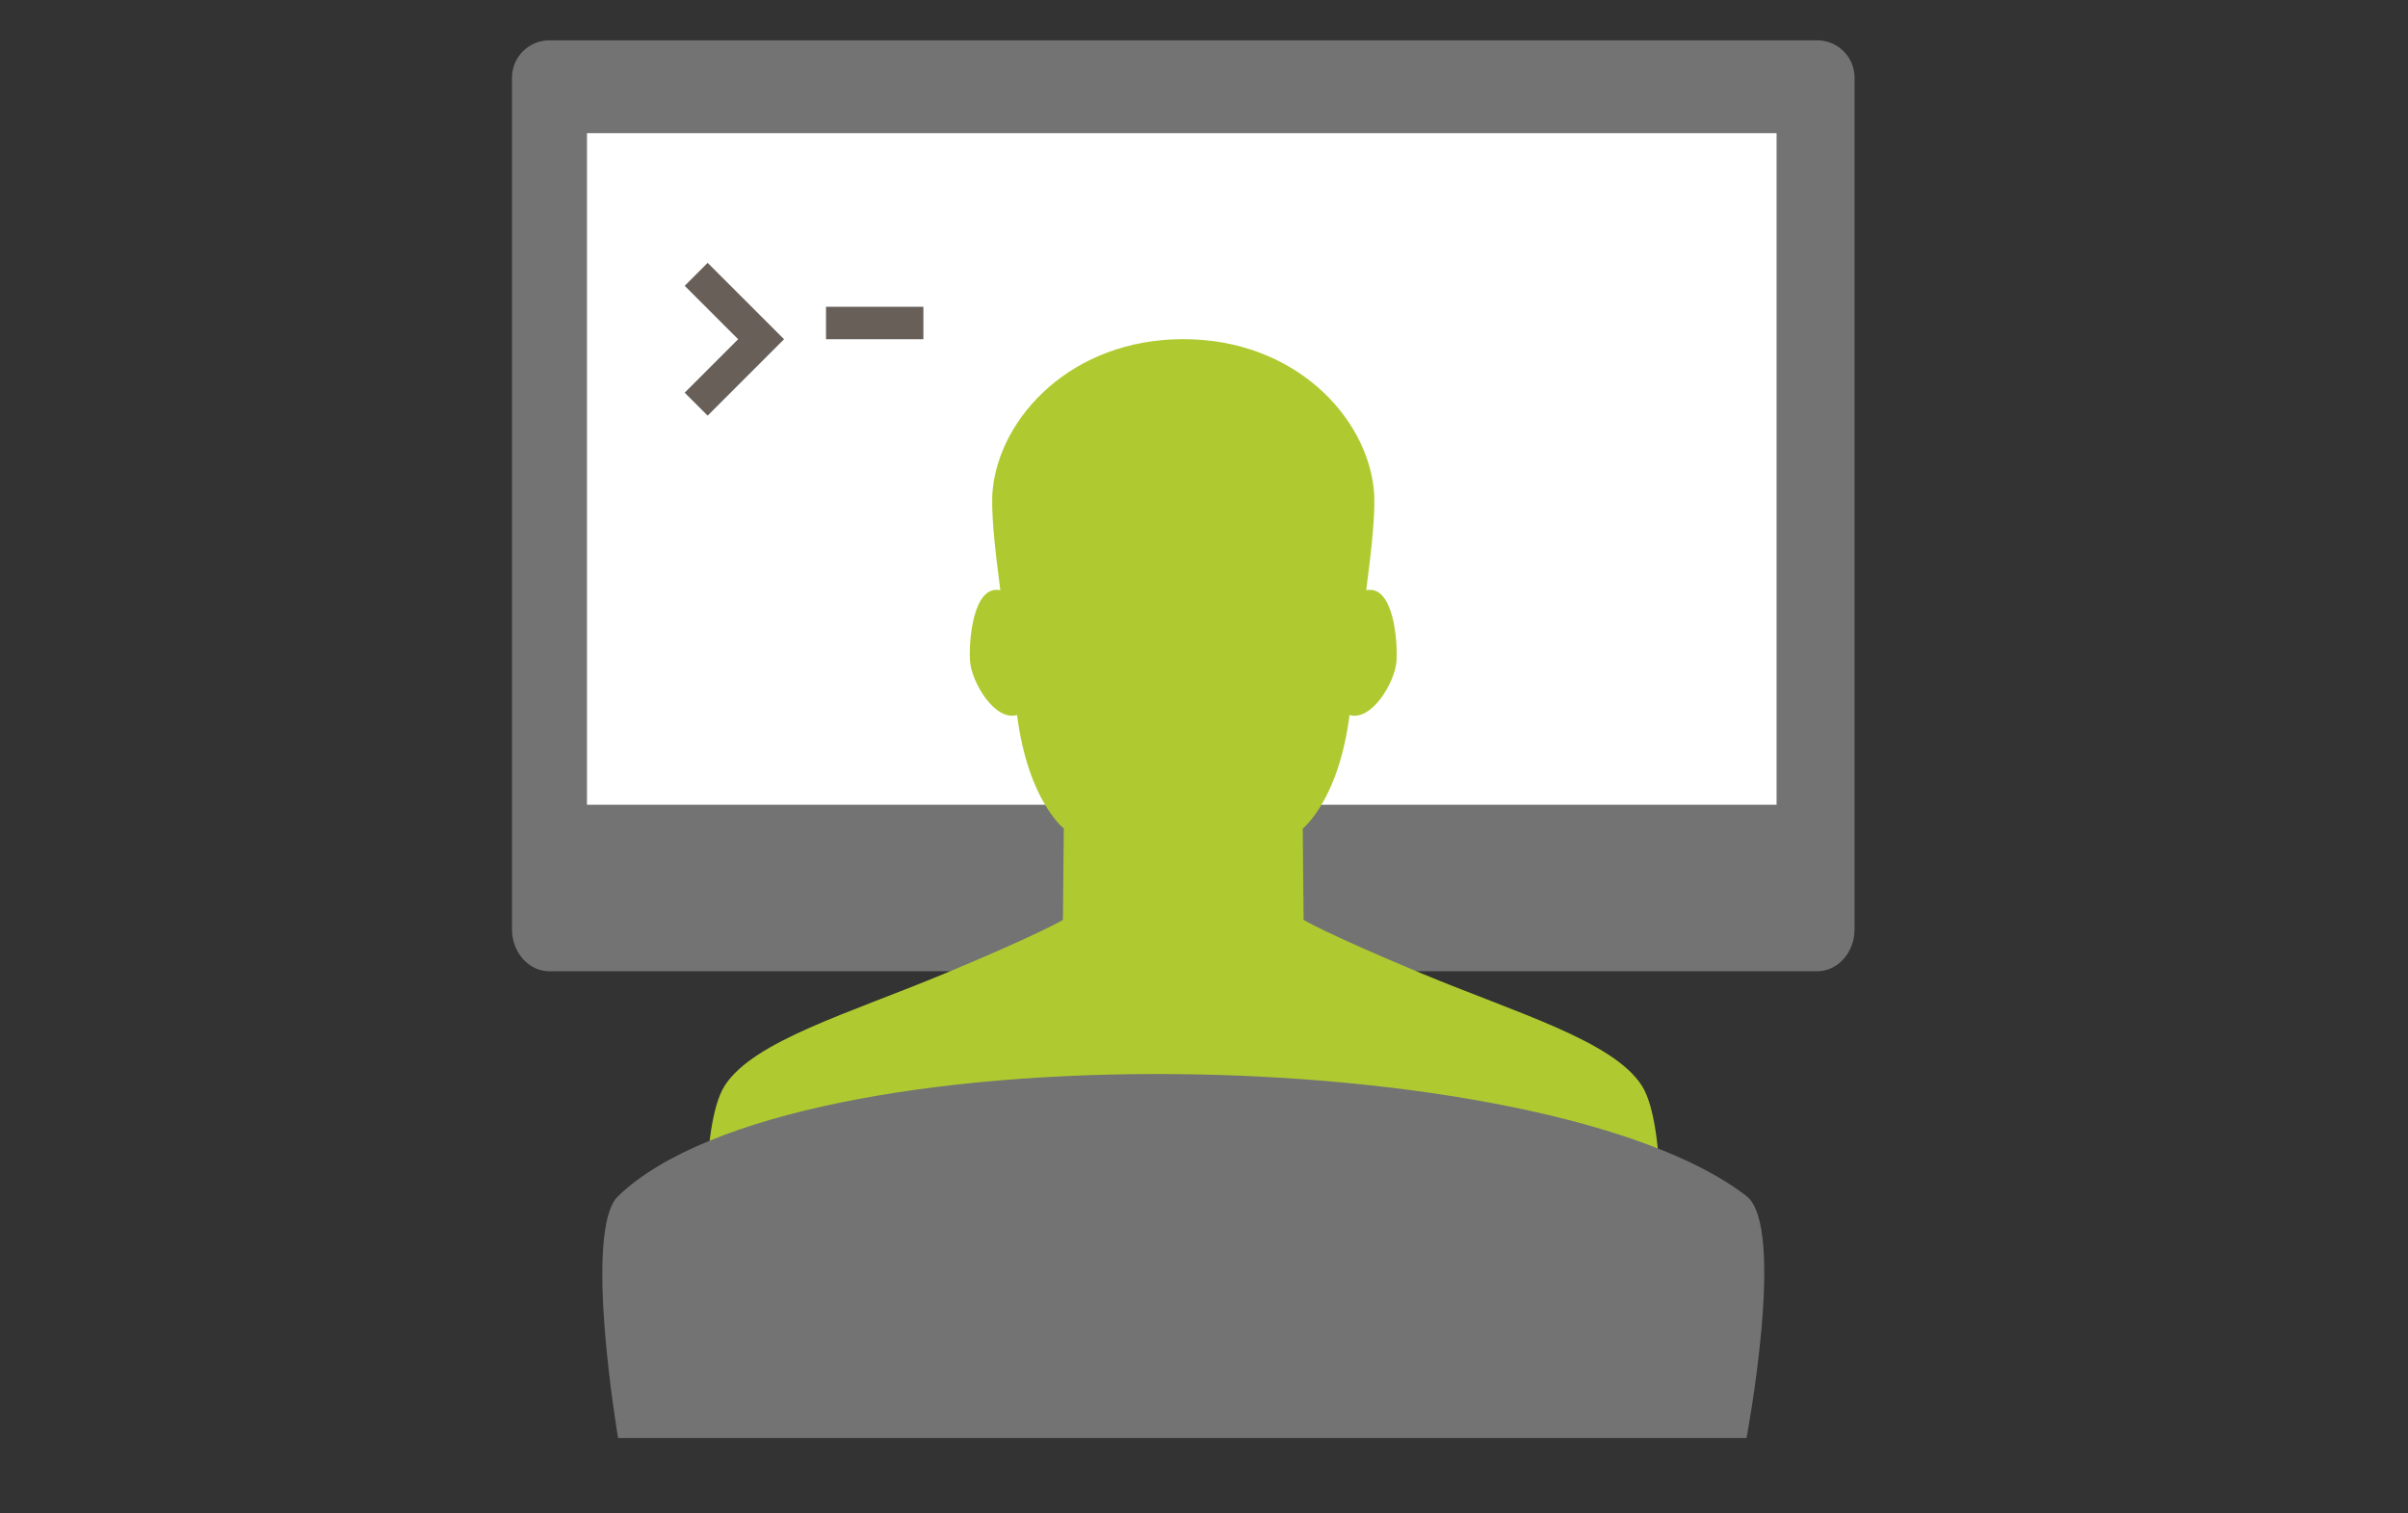
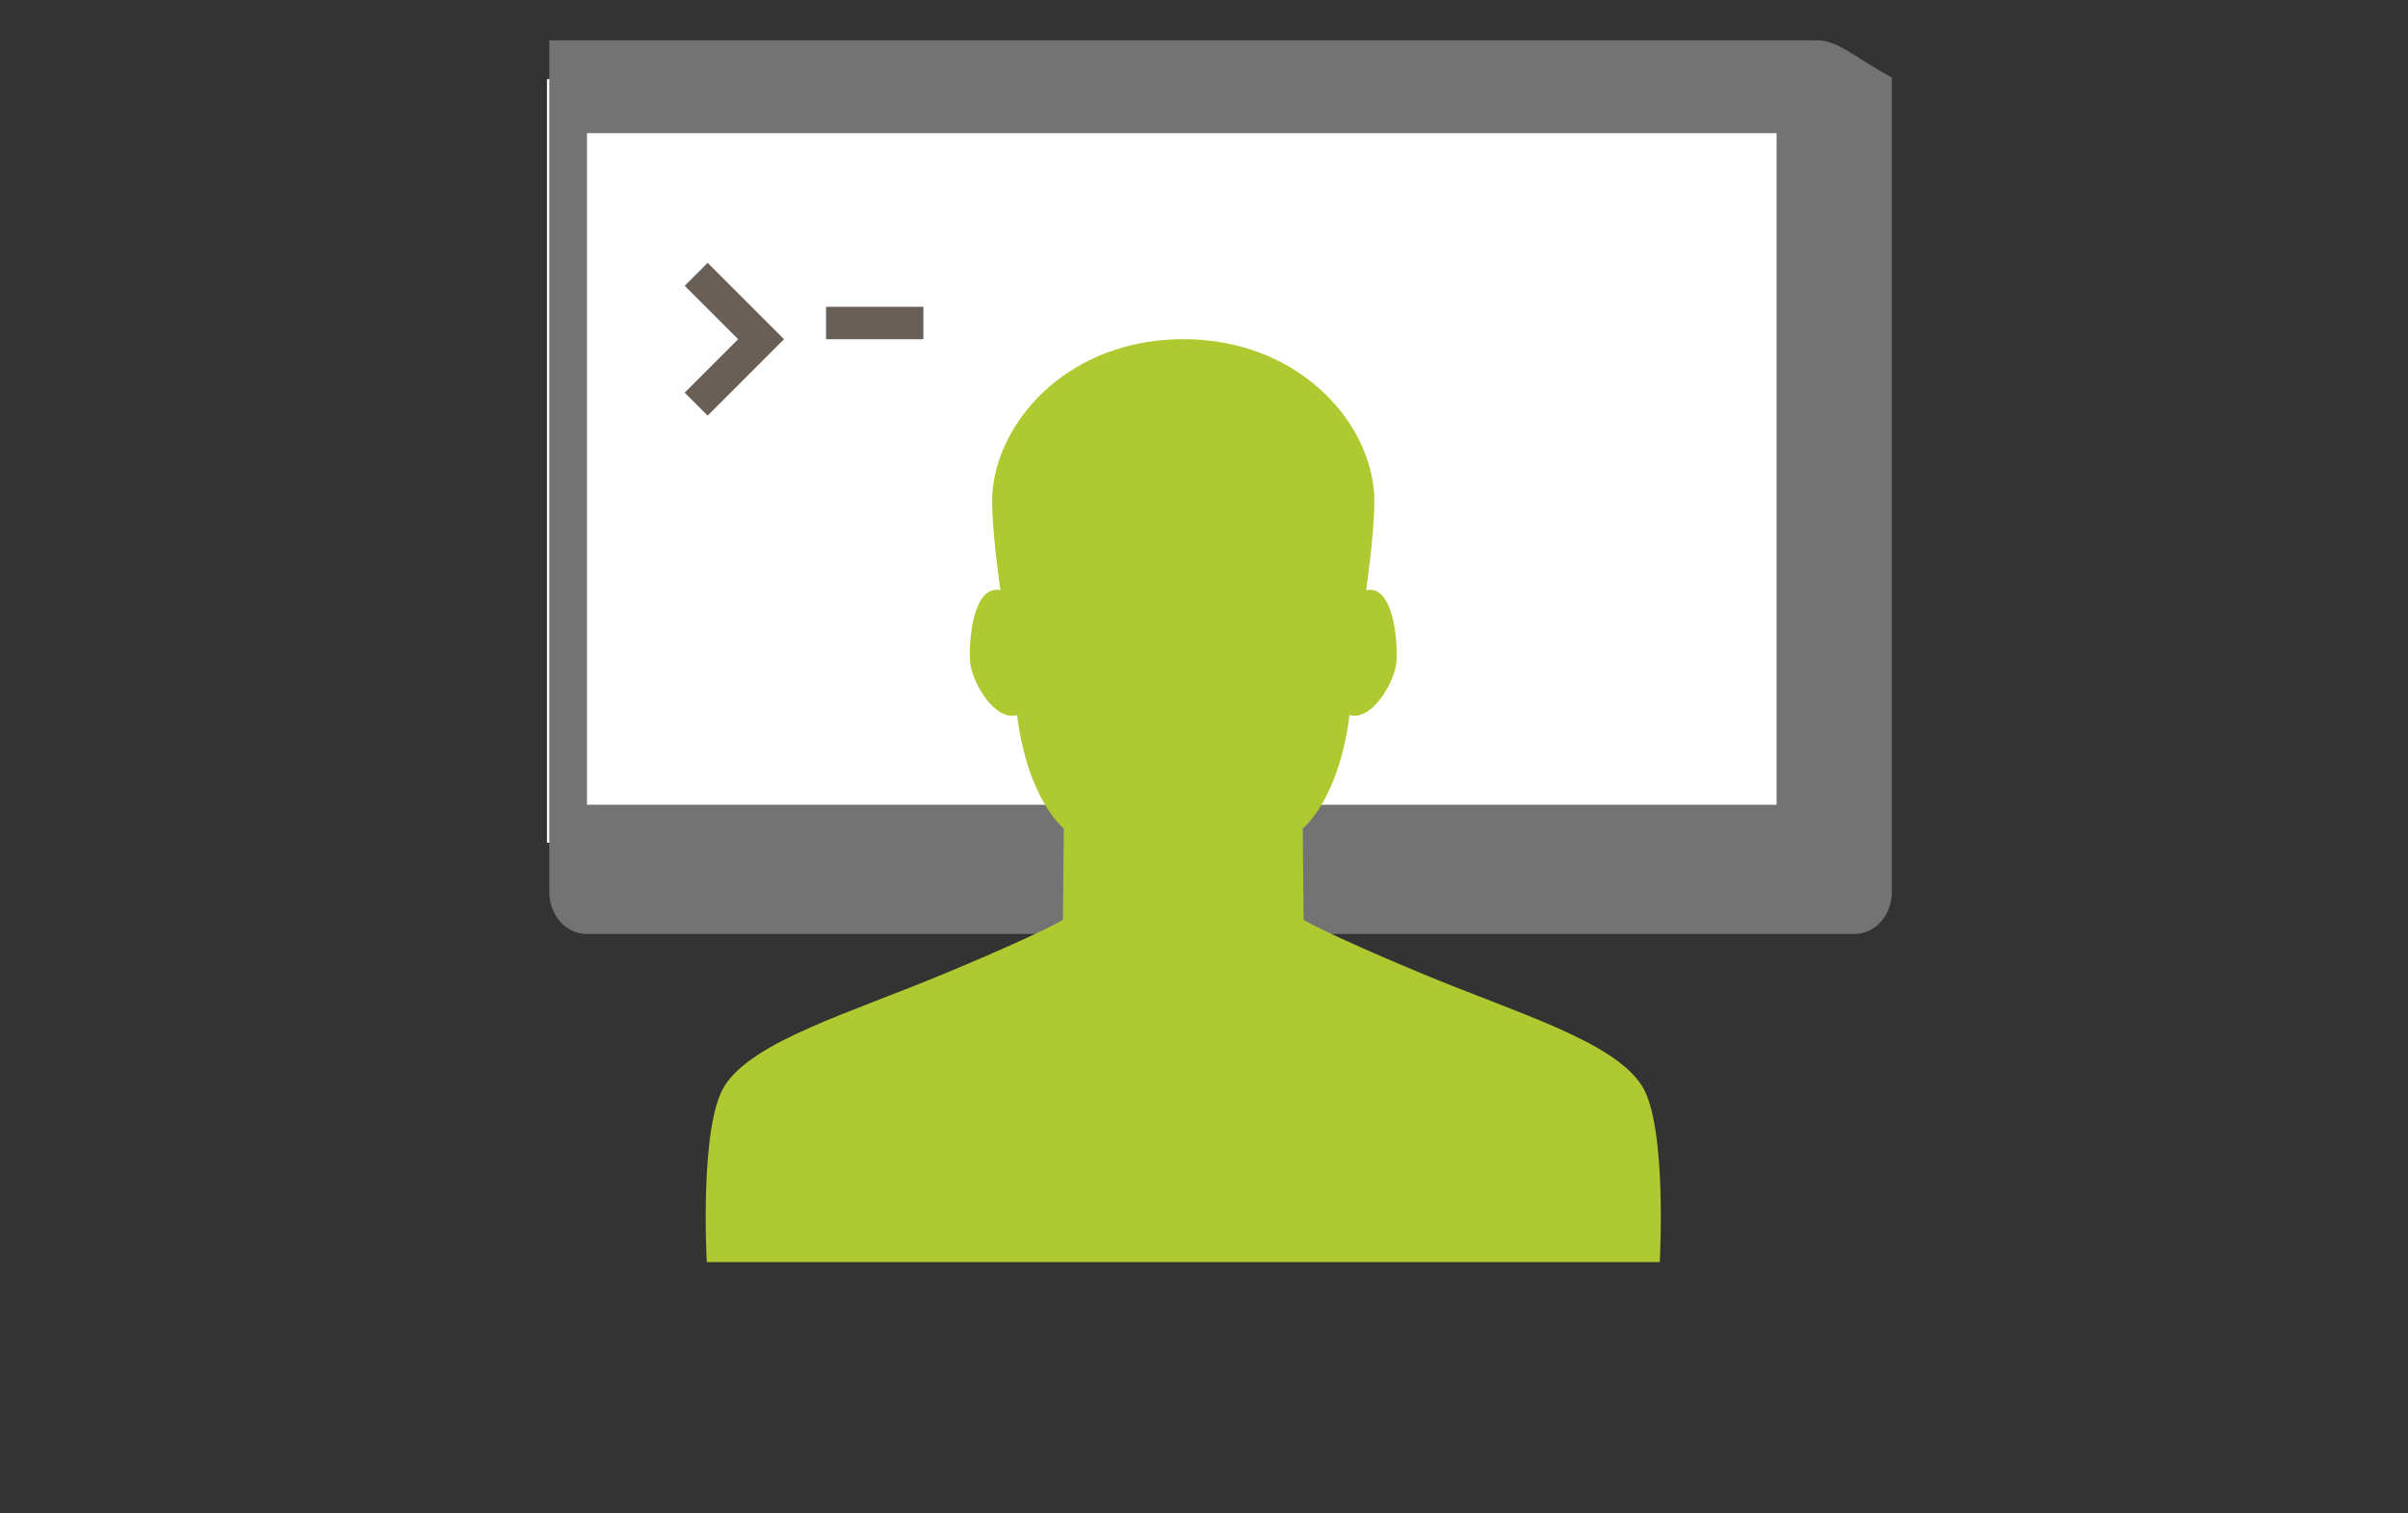
<svg xmlns="http://www.w3.org/2000/svg" version="1.2" baseProfile="tiny" id="Ebene_1" x="0px" y="0px" width="350px" height="220px" viewBox="0 0 350 220" overflow="inherit" xml:space="preserve">
  <rect x="0" y="0" width="350" height="220" fill="#333333" stroke="none" />
  <g>
    <rect x="79.5" y="11.5" fill="#FFFFFF" width="183" height="111" />
    <g id="developer-api-coding-screen">
      <g>
        <g id="_x33_">
          <g>
-             <path fill="#737373" d="M264.139,5.862H79.84c-2.986,0-5.424,2.437-5.424,5.424v108.572v2.548v12.695       c0,3.348,2.437,6.087,5.424,6.087h142.572h20.697h21.03c2.982,0,5.419-2.739,5.419-6.087v-12.695v-2.55V11.286       C269.559,8.299,267.121,5.862,264.139,5.862z M258.223,116.986h-26.711h-32.58H85.316V19.354h172.907V116.986z" />
+             <path fill="#737373" d="M264.139,5.862H79.84v108.572v2.548v12.695       c0,3.348,2.437,6.087,5.424,6.087h142.572h20.697h21.03c2.982,0,5.419-2.739,5.419-6.087v-12.695v-2.55V11.286       C269.559,8.299,267.121,5.862,264.139,5.862z M258.223,116.986h-26.711h-32.58H85.316V19.354h172.907V116.986z" />
            <path fill="#AFCA31" d="M238.634,157.813c-4.169-6.5-18.161-10.537-32.019-16.312c-0.255-0.105-0.492-0.203-0.742-0.312       c-13.209-5.522-16.395-7.463-16.395-7.463l-0.125-13.291c0,0,1.256-0.979,2.725-3.448c1.522-2.552,3.254-6.688,4.079-13.04       c3.238,0.94,6.649-4.841,6.829-7.894c0.18-2.93-0.449-11.076-4.408-10.257c0.811-6.133,1.395-11.642,1.113-14.556       c-1.031-10.68-11.541-21.936-27.704-21.936c-16.165,0-26.675,11.256-27.706,21.936c-0.283,2.916,0.305,8.423,1.115,14.556       c-3.961-0.819-4.592,7.327-4.41,10.257c0.184,3.053,3.588,8.834,6.84,7.894c0.817,6.352,2.553,10.488,4.071,13.04       c1.47,2.47,2.727,3.448,2.727,3.448l-0.128,13.291c0,0-3.188,1.94-16.396,7.463c-0.255,0.109-0.486,0.207-0.746,0.312       c-13.851,5.775-27.846,9.812-32.012,16.312c-3.732,5.818-2.611,25.653-2.611,25.653h69.258h69.254       C241.242,183.467,242.367,163.632,238.634,157.813z" />
          </g>
          <g>
            <polygon fill="#675F58" points="99.52,41.549 107.288,49.312 99.52,57.083 102.855,60.418 113.961,49.312 102.855,38.212             " />
            <rect x="120.061" y="44.597" fill="#675F58" width="14.152" height="4.716" />
          </g>
-           <path fill="#737373" d="M253.856,209.037H89.839c0,0-5.157-30.201,0-35.159c25.769-24.781,135.023-22.531,164.017,0      C259.655,178.387,253.856,209.037,253.856,209.037z" />
        </g>
      </g>
    </g>
  </g>
</svg>